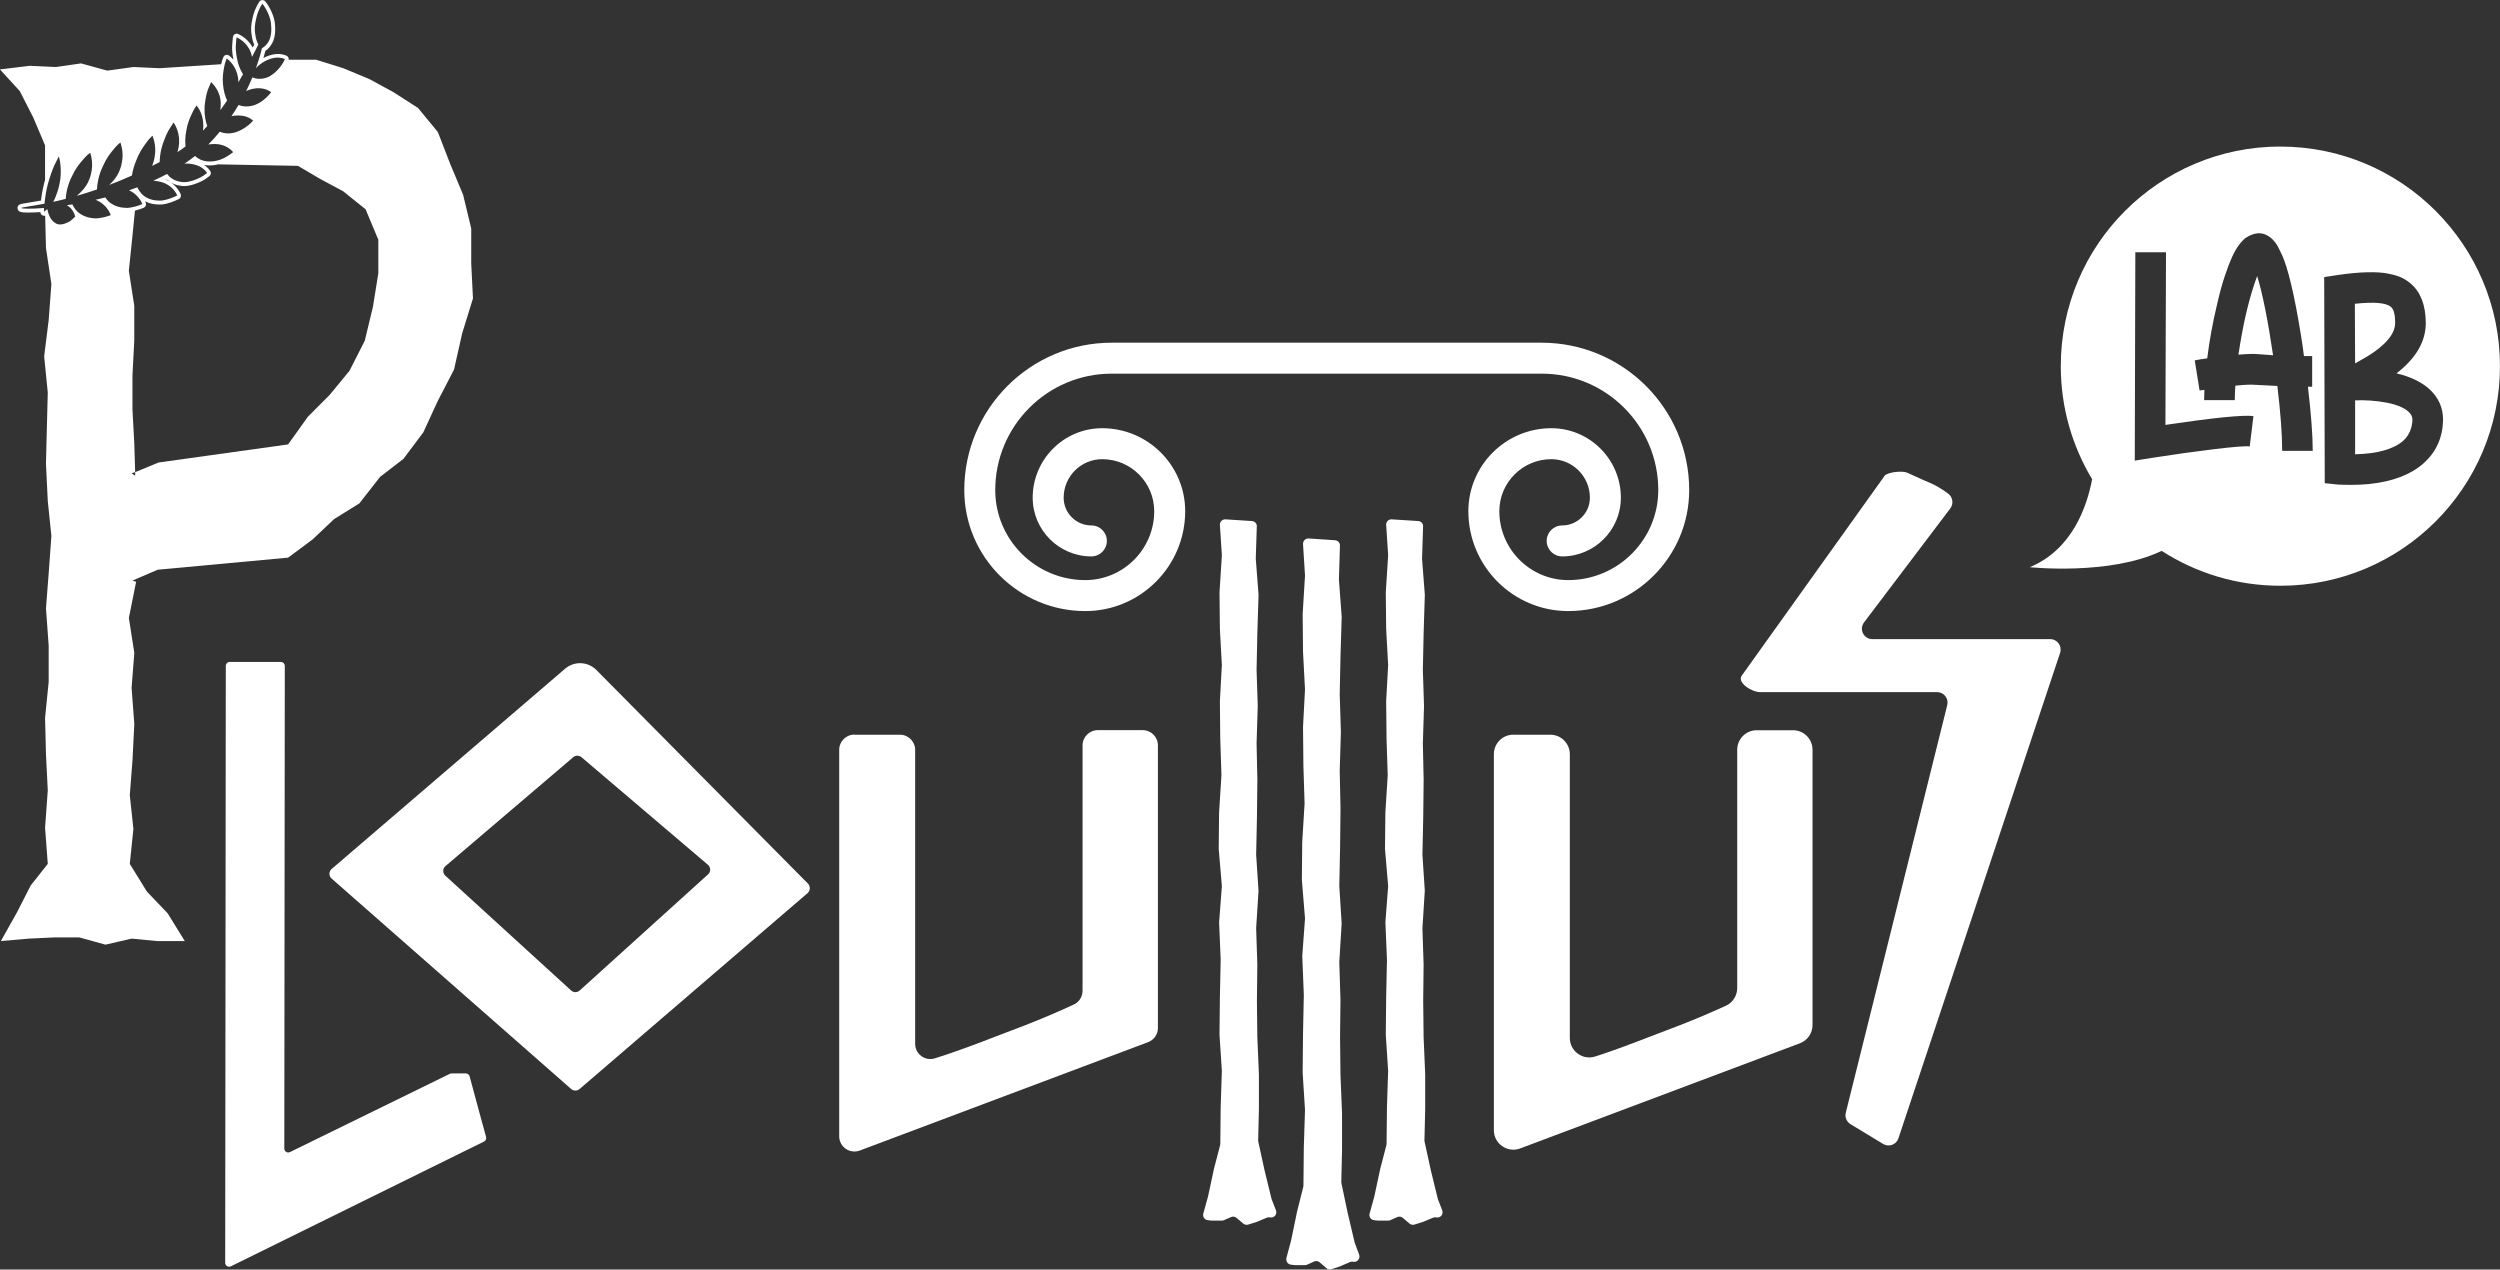
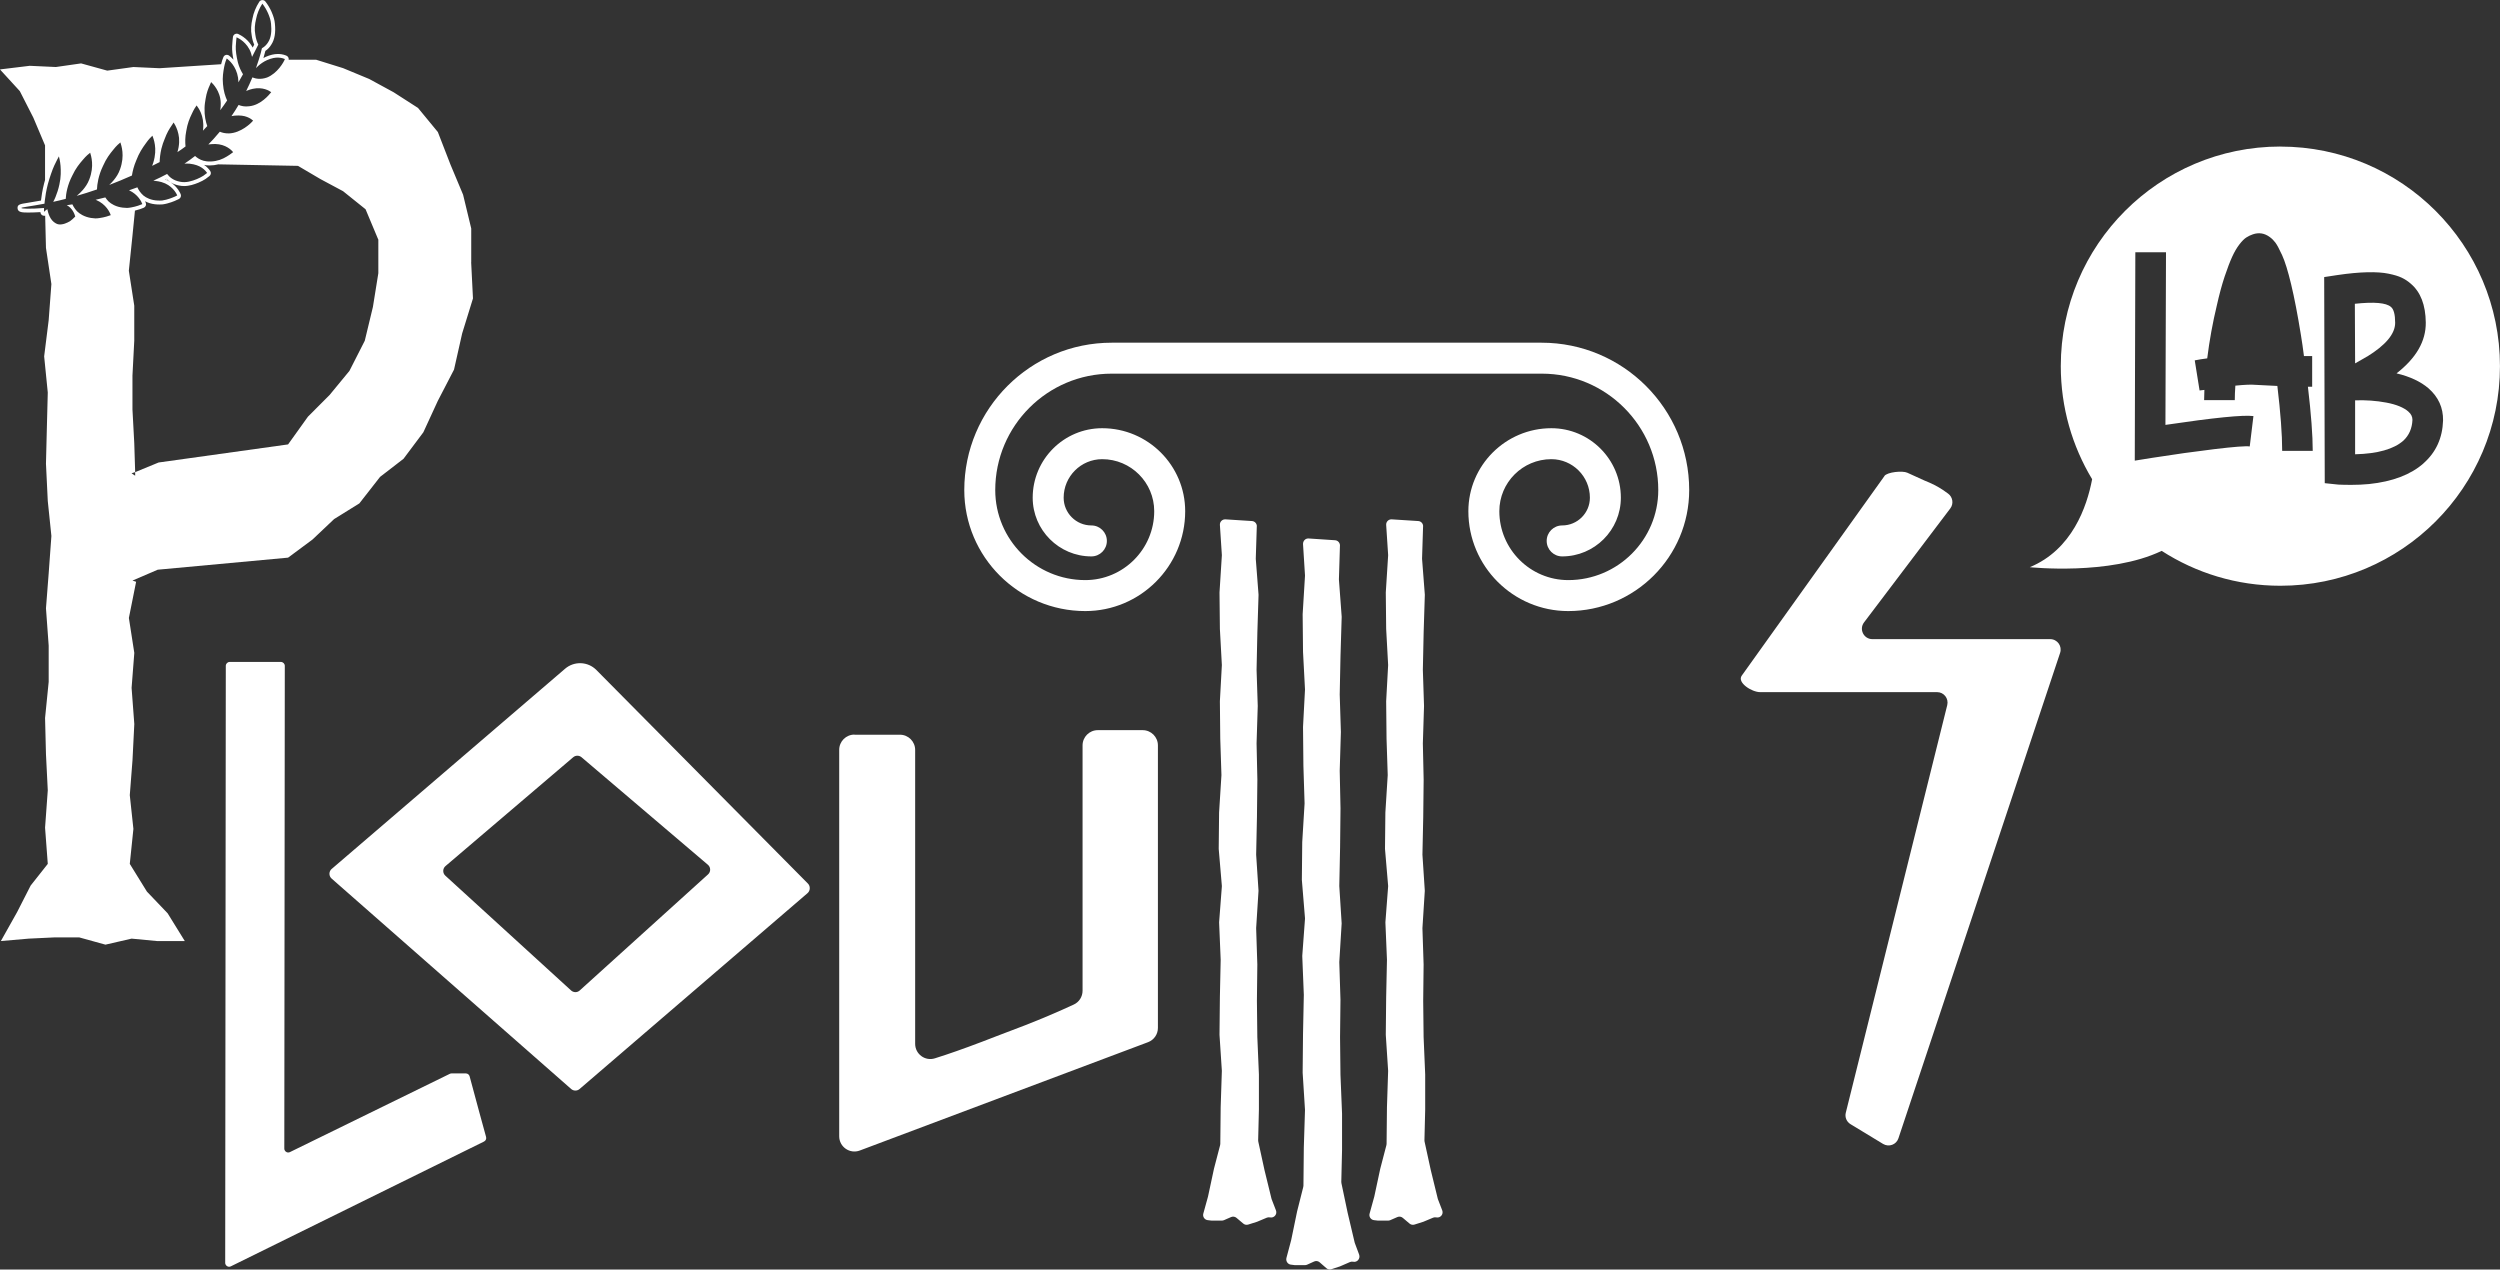
<svg xmlns="http://www.w3.org/2000/svg" id="Capa_1" data-name="Capa 1" viewBox="0 0 663.63 337">
  <rect x="0" y="0" width="663.63" height="337" fill="#333333" stroke="none" />
  <path d="m60.98,175.71h13.58c.58.01,1.04.48,1.04,1.05l-.13,128.13c0,.58.46,1.04,1.04,1.04h0c.16,0,.32-.03.46-.11l42.43-20.77c.14-.07.3-.11.46-.11h3.8c.47,0,.88.33,1,.77.96,3.52,1.83,6.78,2.63,9.75.71,2.67,1.29,4.78,1.74,6.34.14.48-.09,1-.54,1.22l-67.21,33.13c-.14.07-.3.11-.46.11h0c-.58,0-1.04-.47-1.04-1.04l.16-158.47c0-.58.47-1.04,1.04-1.04h-.01Z" fill="#fff" />
  <path d="m88.07,230.64l61.94-53.13c2.43-2.08,6.05-1.93,8.3.34l56.15,56.69c.32.32.49.75.49,1.2v.07c0,.49-.22.97-.6,1.29l-60.5,51.98c-.64.56-1.6.55-2.24-.01l-63.58-55.85c-.37-.33-.58-.79-.58-1.28h0c0-.49.22-.97.6-1.29h0Zm30.15,1.81l33.38,30.47c.65.59,1.64.6,2.29,0l34.06-30.81c.77-.69.75-1.9-.04-2.56l-33.54-28.54c-.64-.54-1.57-.54-2.21,0l-33.9,28.89c-.78.66-.8,1.86-.04,2.55h0Z" fill="#fff" />
  <path d="m226.8,195.03h12.09c2.23,0,4.04,1.81,4.04,4.04v78.01c0,2.73,2.64,4.68,5.25,3.85.88-.28,1.84-.59,2.87-.93,3.58-1.19,8.12-2.85,13.59-4.99,5.47-2.03,10.05-3.83,13.76-5.41,2.55-1.09,4.77-2.07,6.65-2.95,1.42-.66,2.32-2.09,2.32-3.66v-65.13c0-2.23,1.81-4.04,4.04-4.04h11.92c2.23,0,4.04,1.81,4.04,4.04v75.01c0,1.68-1.04,3.19-2.62,3.78l-76.52,28.76c-2.64.99-5.46-.96-5.46-3.78v-102.59c0-2.23,1.81-4.04,4.04-4.04h0Z" fill="#fff" />
-   <path d="m401.72,195.03h9.82c2.85,0,5.17,2.32,5.17,5.17v75.32c0,3.51,3.42,6,6.76,4.92.43-.14.89-.29,1.36-.44,3.58-1.19,8.12-2.85,13.59-4.99,5.47-2.03,10.05-3.83,13.76-5.41,2.25-.96,4.24-1.84,5.97-2.63,1.84-.84,3-2.68,3-4.7v-63.26c0-2.85,2.32-5.17,5.17-5.17h9.65c2.85,0,5.17,2.32,5.17,5.17v73.09c0,2.16-1.34,4.08-3.35,4.84l-74.25,27.91c-3.38,1.27-6.99-1.23-6.99-4.84v-99.82c0-2.85,2.32-5.17,5.17-5.17h0Z" fill="#fff" />
  <path d="m500.2,126.37c.78-1.09,4.87-1.46,6.08-.89.01,0,.02.01.03.01,1.1.52,2.61,1.21,4.53,2.06,1.92.76,3.54,1.59,4.89,2.49.49.33.96.66,1.41,1,1.24.92,1.5,2.68.58,3.91l-22.91,30.27c-1.38,1.82-.08,4.44,2.21,4.44h47.21c1.89,0,3.23,1.85,2.63,3.65l-42.92,128.86c-.56,1.69-2.54,2.41-4.07,1.49l-8.65-5.25c-1.04-.63-1.55-1.86-1.25-3.04l26.93-108.2c.43-1.75-.89-3.44-2.68-3.44h-46.98c-2.25,0-6.2-2.55-4.89-4.38l37.88-52.98h-.01Z" fill="#fff" />
  <g>
    <path d="m333.62,139.69l-.27,8.53v.15l.73,9.47v.15l-.31,9.87-.21,9.9v.07l.31,9.53v.09l-.31,9.86v.07l.21,9.58-.11,9.94-.21,9.88v.12l.62,9.47v.18l-.62,9.79v.14l.31,9.56-.11,9.62.11,9.62.42,9.94v9.3l-.2,8.17c0,.11,0,.22.03.33l1.64,7.53,1.86,7.61c.01.05.03.12.05.17l1.15,2.98c.39,1.03-.51,2.08-1.59,1.85h0c-.28-.06-.57-.03-.83.07l-2.58,1.08s-.08.03-.12.04l-2.25.71c-.45.14-.95.05-1.31-.26l-1.8-1.52c-.4-.34-.96-.42-1.44-.21l-1.88.82c-.18.07-.37.12-.56.12h-2.56c-.05,0-.11,0-.16,0l-1.04-.12c-.84-.1-1.4-.92-1.17-1.74l1.24-4.5s.01-.05.02-.08l1.57-7.33,1.63-6.25c.03-.11.04-.22.05-.33l.1-9.77.31-9.55v-.14l-.62-9.49v-.1l.1-9.89.21-9.89v-.09l-.41-9.81v-.16l.72-9.43v-.22l-.83-9.77v-.13l.1-9.55.62-9.87v-.14l-.31-9.56-.1-9.89v-.09l.52-9.5v-.15l-.52-9.54-.1-9.56v-.1l.62-9.8v-.18c-.18-2.65-.35-5.31-.52-7.96-.05-.83.64-1.52,1.47-1.47,2.35.15,4.7.3,7.05.45.75.05,1.31.68,1.29,1.42v-.02Z" fill="#fff" />
    <path d="m377.76,139.69l-.27,8.53v.15l.73,9.47v.15l-.31,9.87-.21,9.9v.07l.31,9.53v.09l-.31,9.86v.07l.21,9.58-.11,9.94-.21,9.88v.12l.62,9.47v.18l-.62,9.79v.14l.31,9.56-.11,9.62.11,9.62.42,9.94v9.3l-.2,8.17c0,.11,0,.22.03.33l1.64,7.53,1.86,7.61c.01.05.03.12.05.17l1.15,2.98c.39,1.03-.51,2.08-1.59,1.85h0c-.28-.06-.57-.03-.83.07l-2.58,1.08s-.08.03-.12.04l-2.25.71c-.45.14-.95.05-1.31-.26l-1.8-1.52c-.4-.34-.96-.42-1.44-.21l-1.88.82c-.18.07-.37.12-.56.12h-2.56c-.05,0-.11,0-.16,0l-1.04-.12c-.84-.1-1.4-.92-1.17-1.74l1.24-4.5s.01-.05.02-.08l1.57-7.33,1.63-6.25c.03-.11.04-.22.05-.33l.1-9.77.31-9.55v-.14l-.62-9.49v-.1l.1-9.89.21-9.89v-.09l-.41-9.81v-.16l.72-9.43v-.22l-.83-9.77v-.13l.1-9.55.62-9.87v-.14l-.31-9.56-.1-9.89v-.09l.52-9.5v-.15l-.52-9.54-.1-9.56v-.1l.62-9.8v-.18c-.18-2.65-.35-5.31-.52-7.96-.05-.83.64-1.52,1.47-1.47,2.35.15,4.7.3,7.05.45.75.05,1.31.68,1.29,1.42v-.02Z" fill="#fff" />
    <path d="m355.69,144.87l-.27,8.84v.16l.73,9.81v.16l-.31,10.22-.21,10.26v.07l.31,9.88v.09l-.31,10.21v.07l.21,9.93-.11,10.3-.21,10.24v.12l.62,9.81v.18l-.62,10.14v.14l.31,9.9-.11,9.96.11,9.97.42,10.3v9.63l-.2,8.46c0,.12,0,.23.03.34l1.64,7.81,1.86,7.89c.01.06.03.12.05.18l1.15,3.08c.39,1.06-.51,2.16-1.59,1.91h0c-.28-.06-.57-.03-.83.08l-2.58,1.12s-.08.03-.12.05l-2.25.74c-.45.15-.95.05-1.31-.27l-1.8-1.57c-.4-.35-.96-.43-1.44-.22l-1.88.85c-.18.08-.37.12-.56.12h-2.56c-.05,0-.11,0-.16,0l-1.04-.13c-.84-.1-1.4-.96-1.17-1.8l1.24-4.66s.01-.05.02-.08l1.57-7.6,1.63-6.47c.03-.12.04-.23.05-.35l.1-10.12.31-9.89v-.14l-.62-9.84v-.11l.1-10.25.21-10.25v-.09l-.41-10.17v-.17l.72-9.77v-.23l-.83-10.12v-.14l.1-9.89.62-10.23v-.14l-.31-9.9-.1-10.25v-.09l.52-9.84v-.16l-.52-9.89-.1-9.91v-.11l.62-10.15v-.18c-.18-2.75-.35-5.5-.52-8.25-.05-.86.64-1.58,1.47-1.52,2.35.16,4.7.31,7.05.47.75.05,1.31.7,1.29,1.48h0Z" fill="#fff" />
    <path d="m416.29,162.21c-14.62,0-26.51-11.89-26.51-26.51,0-12.15,9.89-22.03,22.03-22.03,10.17,0,18.45,8.27,18.45,18.45,0,8.59-6.99,15.58-15.58,15.58-2.27,0-4.11-1.84-4.11-4.11s1.84-4.11,4.11-4.11c4.06,0,7.36-3.3,7.36-7.36,0-5.64-4.59-10.23-10.23-10.23-7.62,0-13.81,6.19-13.81,13.81,0,10.09,8.21,18.29,18.29,18.29,13.17,0,23.9-10.72,23.9-23.9,0-17.04-13.86-30.9-30.9-30.9h-114.2c-17.04,0-30.9,13.86-30.9,30.9,0,13.17,10.72,23.9,23.9,23.9,10.09,0,18.3-8.21,18.3-18.29,0-7.62-6.19-13.81-13.81-13.81-5.64,0-10.23,4.59-10.23,10.23,0,4.06,3.3,7.36,7.36,7.36,2.27,0,4.11,1.84,4.11,4.11s-1.84,4.11-4.11,4.11c-8.59,0-15.58-6.99-15.58-15.58,0-10.17,8.27-18.45,18.45-18.45,12.15,0,22.03,9.89,22.03,22.03,0,14.62-11.89,26.51-26.52,26.51-17.71,0-32.12-14.41-32.12-32.12,0-21.57,17.55-39.12,39.12-39.12h114.13c21.63,0,39.18,17.55,39.18,39.12,0,17.71-14.41,32.12-32.12,32.12h0Z" fill="#fff" />
  </g>
  <g>
    <path d="m628.34,94.66c4.97-3.06,7.46-6.05,7.46-8.97,0-2.21-.38-3.62-1.13-4.22-1.25-1.1-4.45-1.38-9.57-.83l.07,15.82c1.1-.6,2.16-1.21,3.16-1.81h0Z" fill="#fff" />
-     <path d="m594.2,94.15c2.26-.2,3.97-.25,5.12-.15,1.1.1,2.46.2,4.07.3-1.36-9.24-2.76-16.25-4.22-21.02-2.06,5.48-3.72,12.44-4.97,20.87h0Z" fill="#fff" />
    <path d="m605.33,38.9c-32.2,0-58.29,26.1-58.29,58.29,0,10.99,3.04,21.25,8.32,30.02-1.39,7.35-5.33,18.7-16.54,23.35,0,0,21.21,2.28,35-4.33,9.09,5.86,19.9,9.26,31.51,9.26,32.2,0,58.29-26.1,58.29-58.29s-26.1-58.29-58.29-58.29h0Zm-8.13,79.61c-1.06-.15-4.19.09-9.42.72s-10.7,1.4-16.43,2.3l-4.67.75.15-55.31h8.14l-.15,45.82c12.86-1.91,20.65-2.69,23.36-2.34l-.98,8.06h0Zm8.61,1.19c0-4.37-.43-10.12-1.28-17.25-2.37-.1-4.34-.2-5.95-.3-.96-.1-2.69-.03-5.2.22-.1,1.41-.15,2.69-.15,3.84h-8.14c0-.81.03-1.71.07-2.71-.45.05-.88.1-1.28.15l-1.28-7.99c1-.2,2.11-.38,3.31-.53.6-4.83,1.46-9.52,2.56-14.09.65-2.91,1.34-5.46,2.07-7.65.73-2.18,1.4-3.93,2-5.24s1.24-2.4,1.92-3.28c.68-.88,1.29-1.49,1.84-1.84.55-.35,1.13-.63,1.73-.83,1.61-.55,3.12-.3,4.52.75.55.4,1.04.89,1.47,1.47s1.02,1.68,1.77,3.31c.75,1.63,1.56,4.24,2.41,7.8.85,3.56,1.71,7.99,2.56,13.26.3,1.81.58,3.72.83,5.73h2.18v8.14h-1.13c.85,7.24,1.28,12.91,1.28,17.03h-8.14,0Zm37.53,3.29c-3.42,3.02-8.24,4.85-14.47,5.5-1.56.15-3.14.22-4.75.22-1.36,0-2.49-.03-3.39-.07l-3.62-.38-.15-54.71,3.47-.53c3.06-.45,5.73-.7,7.99-.75,2.26-.05,4.13.07,5.61.38,1.48.3,2.65.65,3.5,1.06.85.4,1.66.93,2.41,1.59,2.61,2.21,3.94,5.65,3.99,10.32.05,4.93-2.53,9.42-7.76,13.49,3.56.85,6.4,2.18,8.51,3.99,2.61,2.31,3.89,5.15,3.84,8.51-.15,4.67-1.88,8.46-5.2,11.38h0Z" fill="#fff" />
    <path d="m639.34,109.28c-1.25-1.1-3.22-1.91-5.88-2.41-2.66-.5-5.43-.7-8.29-.6v14.32c5.98-.15,10.25-1.36,12.81-3.62,1.5-1.4,2.31-3.24,2.41-5.5,0-.85-.35-1.58-1.06-2.18h0Z" fill="#fff" />
  </g>
  <g>
    <polygon points="35.91 125.33 35.91 125.33 35.91 125.33 35.91 125.33" fill="#fff" />
    <path d="m125.09,69.62v-8.97l-2.16-8.96-3.35-8-3.35-8.64-5.27-6.4-6.47-4.16-6.47-3.52-6.94-2.88-7.18-2.24h-7.27c.07-.43-.15-.88-.57-1.06-.43-.19-1.12-.42-2.02-.46-.1,0-.21,0-.31,0-.96,0-2,.25-3.2.76-.2.09-.4.21-.6.32.21-.72.38-1.35.51-1.89.64-.43,1.18-1,1.59-1.69.88-1.32,1.19-3.2.94-5.56-.07-.92-.34-1.88-.88-3.12-.44-1-.99-1.93-1.64-2.75-.19-.24-.48-.38-.79-.38-.02,0-.03,0-.05,0-.32.02-.62.19-.79.46-.91,1.42-1.51,2.92-1.79,4.39-.41,1.72-.48,3.22-.22,4.51.12.96.38,1.79.67,2.47-.12.24-.26.49-.4.77-.46-.85-1.08-1.64-1.87-2.33-.89-.76-1.69-1.13-1.96-1.26-.13-.06-.28-.09-.42-.09-.16,0-.32.04-.47.12-.28.15-.47.41-.52.72-.07.43-.15,1.36-.22,2.52-.05,1.13.13,2.42.35,3.53-.45-.49-.86-.84-1.12-1.05-.18-.15-.41-.23-.64-.23-.08,0-.16,0-.23.03-.31.07-.56.29-.68.58-.25.57-.44,1.21-.6,1.89l-16.35,1.06-6.94-.32-6.94.96-6.94-1.92-6.7.96-6.94-.32-7.9.96,5.27,5.76,3.59,7.04,3.11,7.36v9.18c-.09.29-.17.59-.25.92-.48,1.85-.71,3.49-.83,4.55-1.42.26-2.6.45-3.48.59-2.06.32-2.83.44-2.74,1.48.09,1.11,1.35,1.11,2.94,1.11h0c.87,0,1.93-.04,3.13-.11,0,0,0,0,0,0,0,.4.26.76.64.91.12.05.24.07.36.07.09,0,.18-.02.26-.04l.21,8.55,1.44,9.6-.72,9.6-1.2,9.6.96,9.6-.24,9.28-.24,9.6.48,9.92.96,9.28-.72,9.92-.72,9.28.72,9.92v9.6l-.96,9.6.24,9.6.48,9.6-.72,9.92.72,9.6-4.55,5.76-3.59,7.04-4.31,7.68,7.42-.64,6.7-.32h6.7l6.94,1.92,6.94-1.6,6.7.64h7.42l-4.55-7.36-5.5-5.76-4.55-7.36.96-9.28-.96-8.96.72-9.28.48-9.6-.72-9.6.72-9.28-1.44-9.28,1.92-9.6-.96-.33,6.7-2.88,34.6-3.2,6.47-4.8,5.75-5.44,6.7-4.16,5.5-7.04,6.22-4.8,5.27-7.04,3.83-8.32,4.31-8.32,2.16-9.6h0s2.87-9.29,2.87-9.29l-.48-9.6ZM11.74,55.21c-3.73.3-6.06.21-6.08,0-.02-.2,2.23-.39,6.15-1.14.02-.23.04-.46.07-.71.14-1.25.39-2.81.81-4.43.27-1.08.58-1.93.87-2.81.29-.86.58-1.59.86-2.2.57-1.15,1.01-2.09,1.22-2.41.1.39.32,1.25.43,2.51.05.64.08,1.38.05,2.22-.02.42-.05.87-.11,1.34-.06.45-.14.92-.25,1.42h0c-.26,1.21-.62,2.32-1.03,3.31-.19.49-.4.9-.61,1.27,1.03-.22,2.14-.48,3.33-.79.06-1.35.45-3.71,1.74-6.18.89-1.92,1.94-3.19,2.81-4.19.86-1.04,1.61-1.63,1.94-1.88.23.81,1.16,3.51-.25,7.12h0c-.43,1.12-1.03,1.97-1.68,2.74-.53.62-1.09,1.14-1.64,1.59,1.68-.48,3.47-1.04,5.37-1.7.04-1.36.38-3.72,1.6-6.23.85-1.96,1.86-3.27,2.72-4.3.84-1.08,1.57-1.69,1.9-1.95.24.8,1.23,3.46-.09,7.12h0c-.4,1.17-.99,2.04-1.62,2.83-.41.51-.83.94-1.26,1.34,1.93-.73,3.94-1.57,6.03-2.5.18-1.17.52-2.54,1.13-3.97.76-2.02,1.71-3.42,2.51-4.51.79-1.15,1.49-1.82,1.8-2.1.28.78,1.4,3.35.24,7.12h0c-.09.32-.19.61-.31.89.7-.35,1.36-.68,1.99-1,.03-1.03.15-2.21.46-3.54.24-.98.54-1.84.86-2.58.29-.81.62-1.5.93-2.09.32-.58.63-1.06.89-1.43.24-.41.45-.7.57-.87.21.33.66,1.05,1.03,2.16.18.56.33,1.21.41,1.95.06.73.04,1.54-.12,2.45h0c-.08.45-.19.88-.31,1.3.73-.47,1.44-.96,2.15-1.5-.12-1.13-.12-2.53.19-4.08.3-1.93.9-3.41,1.46-4.53.52-1.19,1.06-1.96,1.29-2.28.44.62,2.05,2.63,1.74,6.19h.01c-.01.19-.04.35-.07.52.39-.41.78-.82,1.15-1.23-.4-1.12-.79-2.78-.72-4.81.02-.92.16-1.71.29-2.48.12-.78.3-1.46.49-2.04.18-.59.41-1.06.58-1.46.16-.41.3-.71.38-.89.26.24.84.81,1.4,1.72.56.91,1.12,2.21,1.16,3.87h0c.02.64-.03,1.26-.13,1.87.64-.86,1.25-1.71,1.82-2.57-.48-1.04-.97-2.52-1.1-4.39-.18-1.82.09-3.24.3-4.43.22-1.19.55-2.01.7-2.35.55.45,2.49,1.91,3.02,5.17h-.01c.06.4.09.79.1,1.17.42-.73.83-1.45,1.21-2.14-.51-.82-1.02-1.86-1.36-3.13-.39-1.6-.61-3.13-.56-4.28.07-1.14.15-2.03.21-2.4.3.14.98.47,1.73,1.11.74.64,1.63,1.65,2.11,3.1h0c.11.34.2.67.27,1,.68-1.34,1.23-2.46,1.66-3.26-.33-.67-.65-1.55-.79-2.64-.27-1.36-.14-2.76.2-4.15.26-1.4.83-2.79,1.66-4.09.6.77,1.11,1.63,1.51,2.53.39.91.73,1.86.8,2.8.2,1.87.05,3.69-.78,4.93-.29.47-.8,1.13-1.64,1.59-.18.84-.45,1.83-.79,2.91-.25.81-.52,1.59-.79,2.36.18-.19.36-.38.57-.56.64-.58,1.44-1.15,2.38-1.57,1.23-.53,2.2-.71,3.05-.66.82.04,1.42.26,1.68.38-.29.84-2.02,3.81-4.74,4.9-1.73.61-3.05.31-3.89-.03-.52,1.27-1.08,2.46-1.65,3.61.12-.05.23-.09.35-.14.44-.18.91-.33,1.42-.44,2.62-.56,4.4.52,4.88.9-.57.7-2.76,3.42-5.84,3.73-1.15.16-2.09-.04-2.82-.35-.63,1.06-1.26,2.05-1.89,2.97.28-.06.56-.1.85-.13,1.42-.12,2.47.03,3.3.36.82.31,1.36.75,1.59.96-.58.75-3.25,3.27-6.38,3.4-1,.02-1.8-.17-2.45-.45-1.24,1.5-2.3,2.63-3.05,3.38.59-.07,1.21-.12,1.84-.12,2.81.07,4.35,1.65,4.74,2.17-.39.3-1.32,1.02-2.55,1.63-1.23.62-2.87.97-4.43.81-1.21-.12-2.13-.62-2.8-1.15-.12-.09-.22-.19-.32-.28-.92.71-1.85,1.4-2.82,2.04.45-.03.91-.03,1.39.01,1.44.16,2.5.58,3.25,1.09.75.51,1.19,1.09,1.38,1.36-.2.16-.54.43-1,.75-.45.3-1.06.59-1.71.88-1.33.54-2.9,1.05-4.53.7-1.75-.33-2.78-1.25-3.39-2.06-1.2.64-2.42,1.24-3.65,1.79.2.02.4.04.6.07.52.07,1.04.14,1.57.3,2.76.79,3.91,2.89,4.17,3.55-.46.23-1.56.77-2.93,1.12-.35.09-.7.17-1.07.22-.38.03-.77.03-1.16.01-.79-.03-1.59-.18-2.34-.48-.58-.23-1.07-.53-1.47-.85-.41-.36-.74-.74-1-1.11-.26-.37-.46-.74-.61-1.07-.74.28-1.47.54-2.21.79,2.36,1.08,3.32,3.03,3.53,3.67-.47.2-1.59.64-2.98.88-.35.06-.7.12-1.08.13-.38,0-.77-.03-1.16-.08-.79-.1-1.57-.3-2.32-.67-.58-.28-1.04-.61-1.43-.97-.35-.35-.63-.71-.86-1.07-.87.23-1.73.44-2.58.63.04.02.08.03.12.04,2.69,1.12,3.69,3.35,3.9,4.04-.47.18-1.61.58-3,.77-.35.05-.71.09-1.08.09-.38-.02-.77-.06-1.16-.12-.78-.13-1.57-.37-2.3-.76-.57-.3-1.03-.65-1.41-1.02-.39-.41-.68-.82-.92-1.23-.12-.2-.22-.4-.31-.6-.51.08-1,.16-1.49.23,1.47.72,2.1,2.39,2.25,3.01-.16.16-.42.42-.76.72-.17.15-.36.3-.57.46-.21.14-.44.26-.68.38-.48.23-1,.43-1.53.5-.53.09-1.06.06-1.59-.24-1.59-.83-2.08-2.8-2.28-3.79-.3.2-.6.42-.88.72,0-.29,0-.65,0-1.07Zm40.04-12.48s.02-.01.03-.02c.02.02.05.03.07.05-.03,0-.07-.02-.1-.03Zm-6.54,5.61c-.42-.27-.88-.51-1.41-.71.11-.06.23-.11.34-.17.33.33.68.64,1.07.88Zm55.19,15.22v8.96l-1.44,8.96-2.16,8.97-4.07,8-5.27,6.4-5.75,5.76-5.27,7.36-34.37,4.8-6.22,2.56v.95l-.96-.64.96-.32-.24-7.68-.48-8.97v-8.96l.48-9.28v-9.28l-1.44-9.28.96-9.28.66-6.68c.97-.23,1.79-.53,2.34-.76.48-.2.72-.74.56-1.23-.02-.07-.09-.25-.2-.5.21.11.42.22.64.31.81.33,1.71.51,2.67.55.17,0,.35.01.52.01.26,0,.51,0,.82-.03.44-.06.85-.15,1.19-.24,1.53-.39,2.73-.99,3.13-1.19.46-.23.67-.78.48-1.26-.09-.24-.81-1.95-2.7-3.18.67.41,1.43.71,2.27.86.43.09.87.14,1.32.14,1.42,0,2.72-.45,3.82-.9.76-.34,1.37-.63,1.87-.97.47-.32.83-.61,1.05-.79.41-.33.5-.91.2-1.34-.29-.43-.82-1.07-1.63-1.62.21.04.42.09.63.11.29.03.57.04.86.04.77,0,1.55-.1,2.29-.29l21.15.4,5.98,3.52,5.98,3.2,5.98,4.8,3.35,8h0Z" fill="#fff" />
    <path d="m51.78,42.73s.07.02.1.03c-.02-.02-.05-.03-.07-.05,0,0-.02.01-.03.02Z" fill="#fff" />
    <path d="m43.83,47.63c.53.2,1,.45,1.41.71-.39-.25-.74-.55-1.07-.88-.11.06-.23.11-.34.17Z" fill="#fff" />
  </g>
</svg>